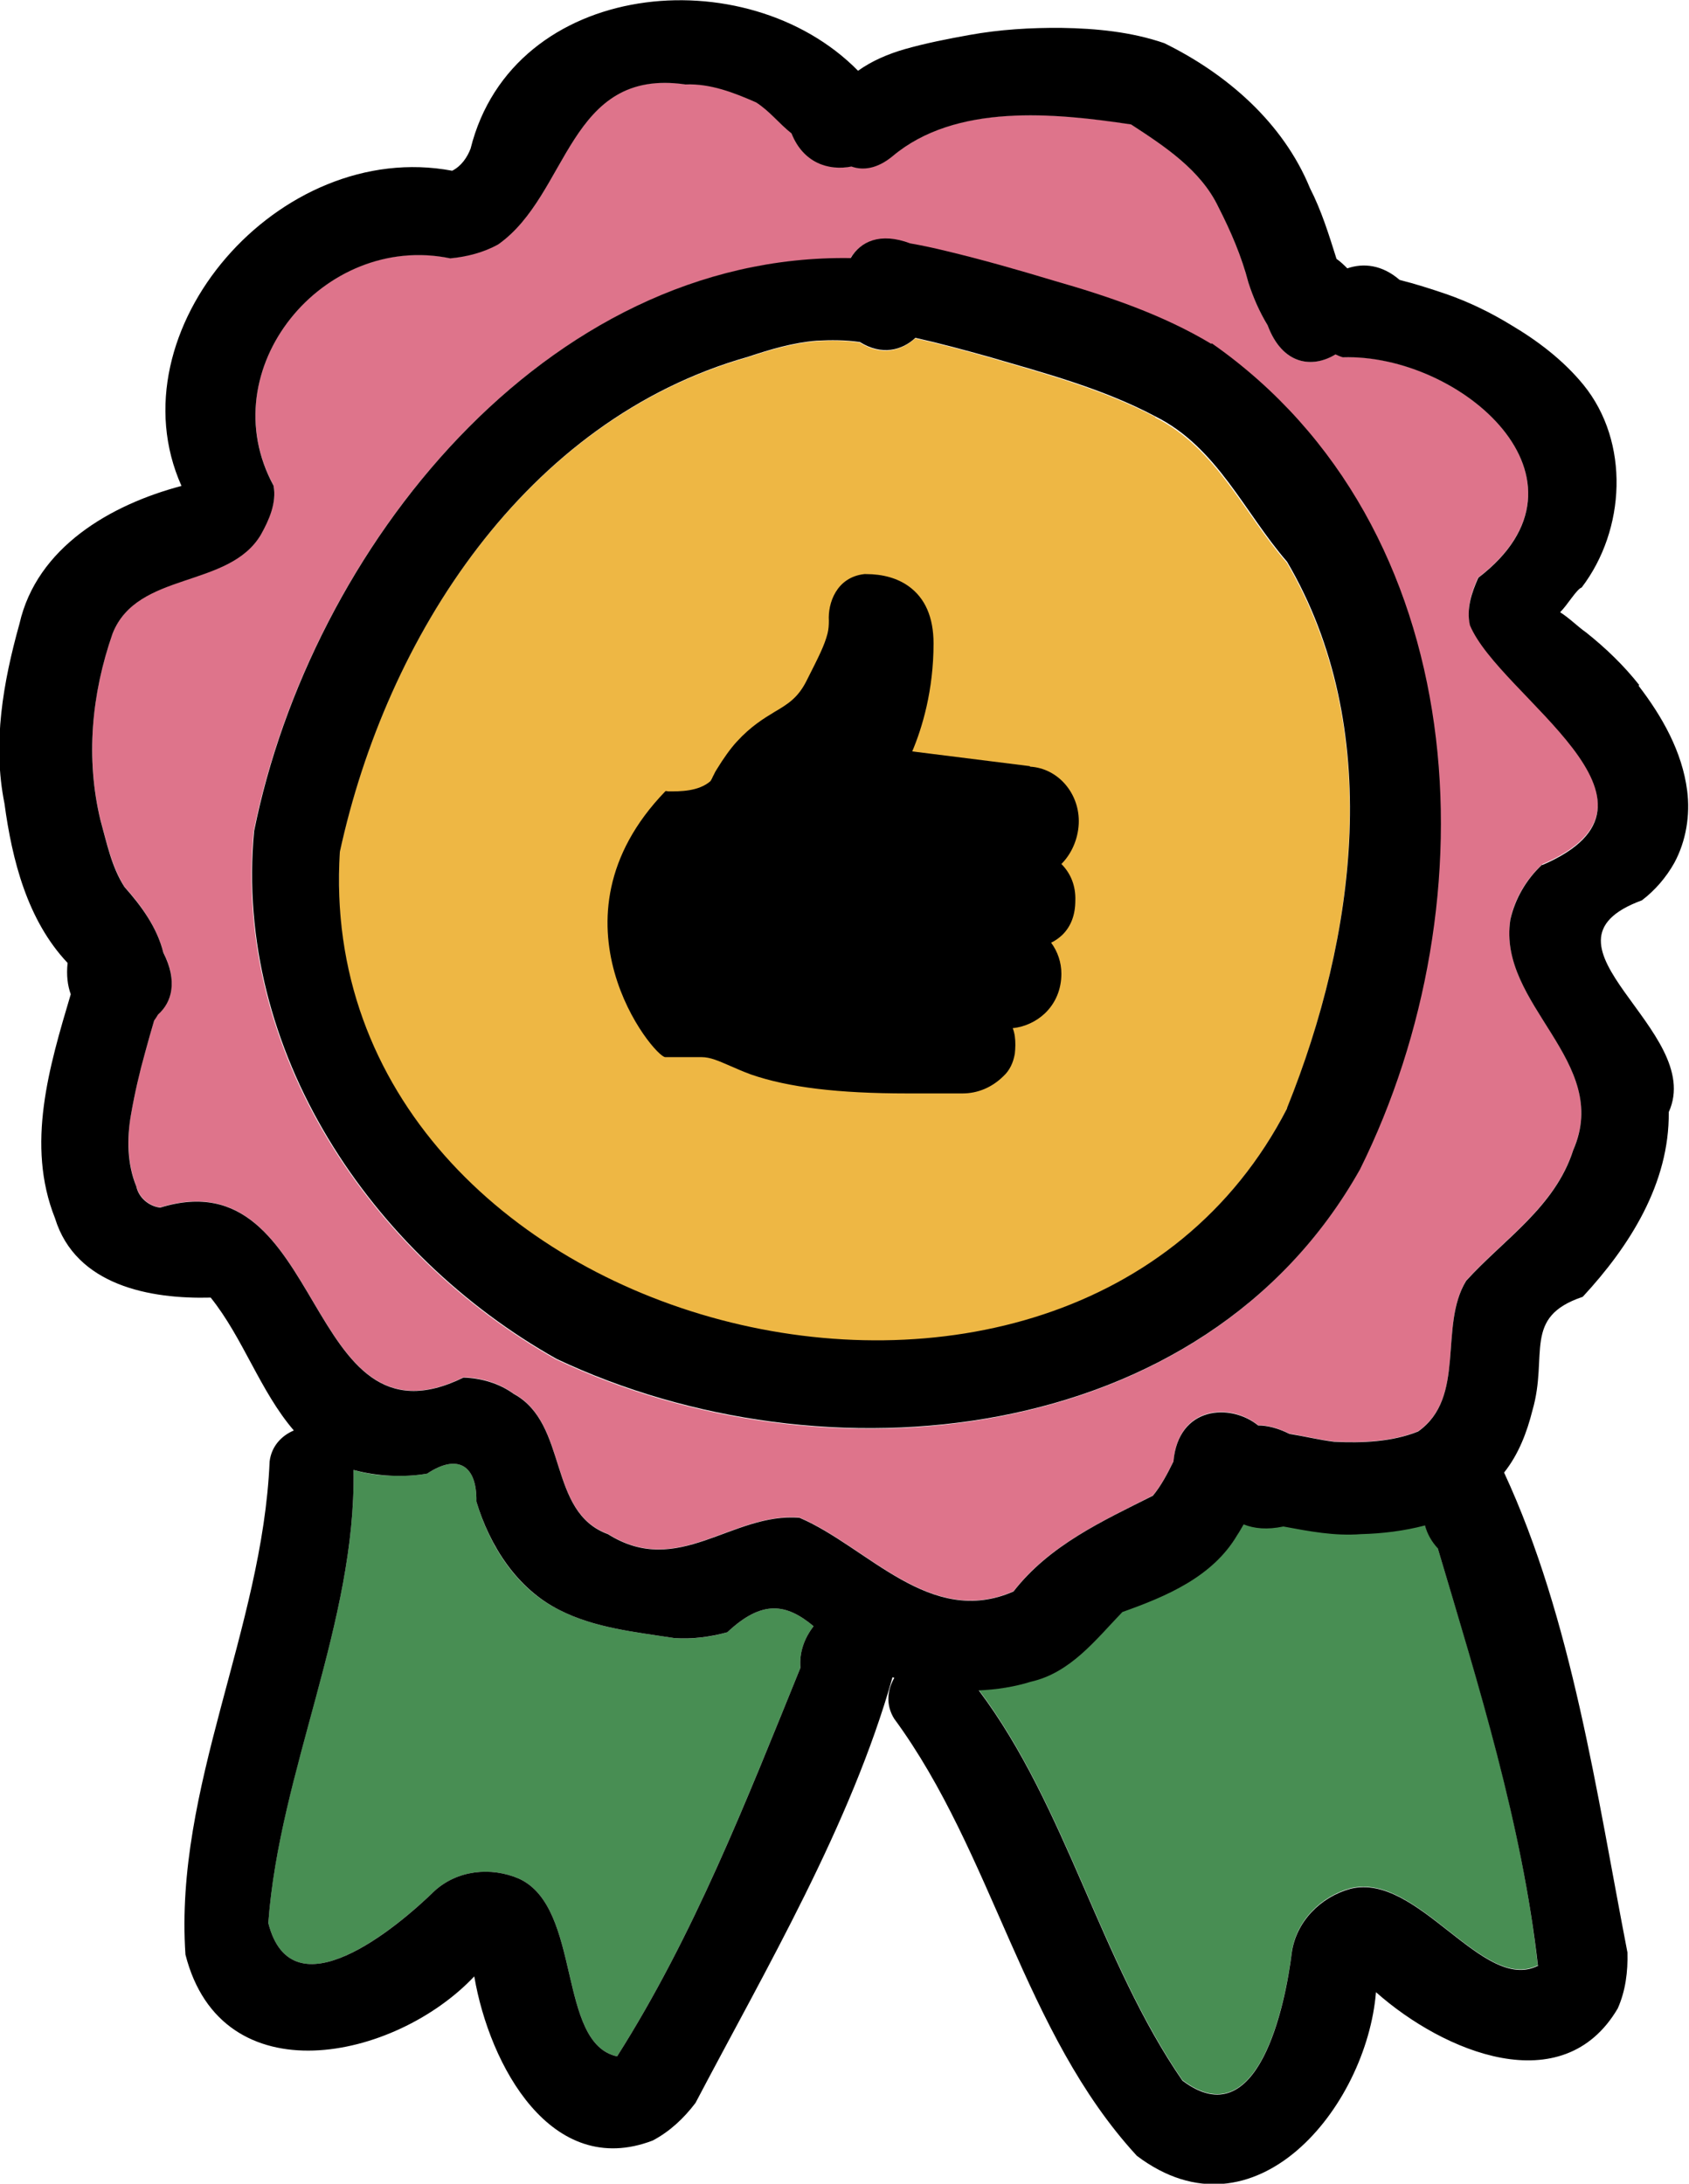
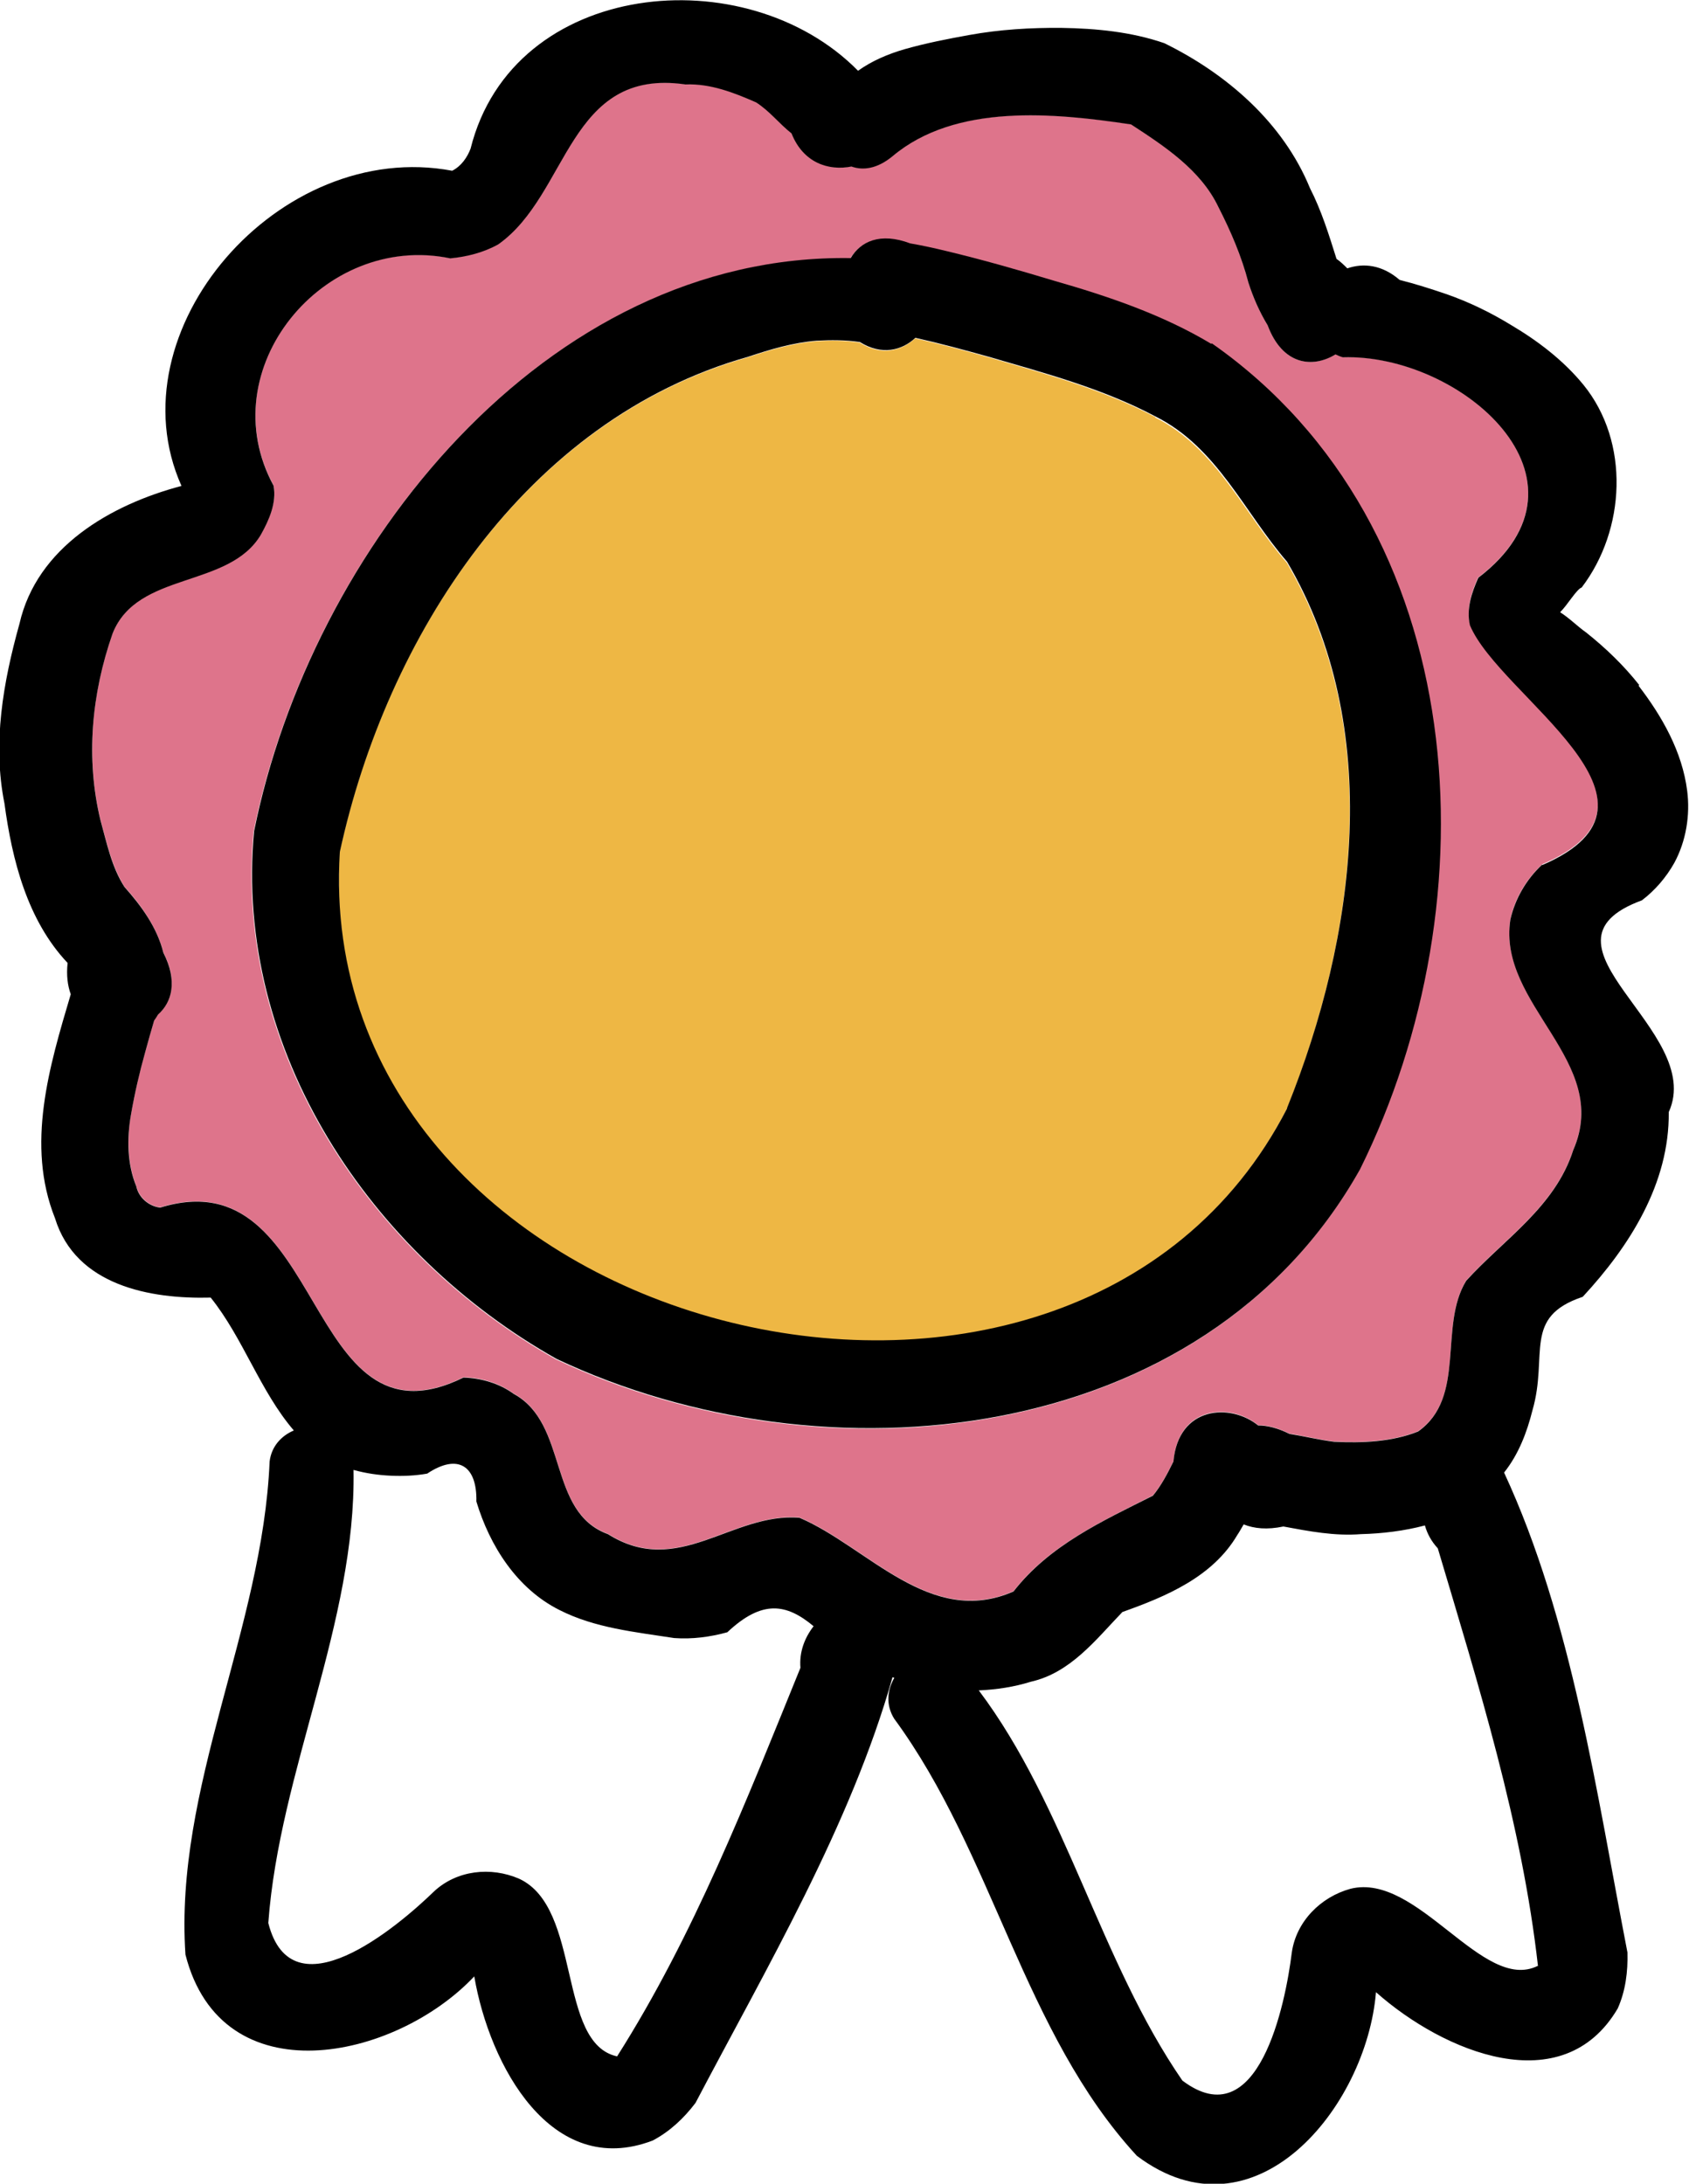
<svg xmlns="http://www.w3.org/2000/svg" id="Layer_2" data-name="Layer 2" viewBox="0 0 64.21 83">
  <defs>
    <style>
      .cls-1 {
        fill: #de748b;
      }

      .cls-2 {
        fill: #488e53;
      }

      .cls-3 {
        fill: #eeb744;
      }
    </style>
  </defs>
  <g id="Desktop3C">
    <g>
      <g id="Icons-Here">
        <g>
          <g>
-             <path class="cls-2" d="M54.17,57.96c-.8.21-1.63.31-2.43.33-.99.08-1.98-.11-2.95-.29-.62.13-1.11.08-1.51-.08-.08.13-.15.27-.24.4-.94,1.6-2.71,2.33-4.37,2.93-1.01,1.06-1.97,2.31-3.48,2.65-.65.2-1.31.31-1.98.33,3.32,4.41,4.61,10.28,7.74,14.83,2.89,2.19,3.92-2.91,4.16-4.87.17-1.18,1.1-2.11,2.23-2.42,2.56-.63,5.03,3.98,7.12,2.93-.6-5.42-2.25-10.68-3.81-15.89-.24-.26-.39-.55-.49-.87Z" />
-             <path class="cls-2" d="M27.65,62.04c-.66.19-1.34.27-2.02.22-1.48-.23-3.02-.38-4.37-1.07-1.62-.8-2.65-2.43-3.15-4.12.03-1.36-.7-1.84-1.87-1.06-.45.08-.91.1-1.37.08-.48-.01-.97-.08-1.43-.22.1,5.8-2.83,11.45-3.24,17.22.89,3.52,4.87.18,6.29-1.19.87-.82,2.17-.96,3.25-.49,2.39,1.11,1.43,6.25,3.72,6.75,2.92-4.6,4.92-9.74,6.97-14.77-.05-.59.16-1.14.5-1.58-1.03-.86-1.95-1.02-3.28.23Z" />
-           </g>
+             </g>
          <path class="cls-3" d="M43.92,15.85c-2-1.05-4.18-1.64-6.34-2.27-.92-.26-1.85-.51-2.79-.72-.52.48-1.28.68-2.11.16-.54-.08-1.1-.09-1.65-.05-.89.07-1.76.33-2.6.61-8.48,2.4-13.76,10.67-15.52,18.82-1.15,18.38,27.76,25.79,36.01,9.75,2.62-6.51,3.71-14.44,0-20.76-1.63-1.87-2.67-4.35-5-5.52Z" />
          <path class="cls-1" d="M56.2,21.95c4.88-3.73-.68-8.51-5.15-8.38-.11-.03-.19-.07-.28-.11-.86.54-2.01.43-2.58-1.11-.31-.51-.55-1.06-.73-1.62-.26-1-.67-1.95-1.14-2.87-.67-1.4-2.06-2.32-3.32-3.14-2.92-.44-6.66-.81-9.07,1.21h0c-.57.47-1.11.54-1.56.39-.85.17-1.82-.13-2.28-1.26-.47-.37-.84-.87-1.35-1.18-.84-.38-1.75-.73-2.68-.68-4.47-.65-4.42,4.18-7.12,6.08-.56.3-1.19.47-1.82.53-4.82-1-9.13,4.21-6.72,8.64.12.66-.18,1.3-.48,1.86-1.23,2.06-4.7,1.38-5.64,3.76-.8,2.28-1.03,4.73-.46,7.1.24.86.43,1.77.91,2.53.65.72,1.23,1.54,1.48,2.5.55,1.08.33,1.88-.2,2.35-.05.08-.09.15-.15.23-.12.4-.23.8-.34,1.2-.22.78-.4,1.57-.54,2.37-.16.9-.14,1.87.2,2.73.1.43.48.76.91.81,6.34-1.95,5.39,9.47,11.53,6.46.68.01,1.36.22,1.91.62,2.09,1.14,1.27,4.49,3.58,5.33,2.68,1.69,4.72-.84,7.29-.62,2.59,1.11,4.96,4.19,8.13,2.8,1.37-1.76,3.37-2.66,5.3-3.64.32-.39.56-.85.78-1.3.19-2.13,2.18-2.23,3.22-1.37.35,0,.74.1,1.19.32.57.09,1.12.23,1.7.3,1.07.05,2.19.01,3.19-.39,1.85-1.29.77-4.01,1.83-5.73,1.42-1.57,3.38-2.8,4.07-4.97,1.48-3.38-2.9-5.51-2.39-8.76.17-.8.61-1.53,1.21-2.09,5.62-2.41-1.62-6.4-2.75-9.12-.14-.62.07-1.24.32-1.8ZM51.68,44.47c-5.96,10.61-20.41,11.99-30.54,7.2-7.05-3.97-12.28-11.71-11.5-20.06,2.16-10.69,11.05-21.97,22.68-21.78.37-.63,1.12-.99,2.26-.56.46.08.92.18,1.37.29,1.38.33,2.75.72,4.1,1.13,2.07.59,4.13,1.3,5.98,2.4,9.96,6.97,10.7,21.19,5.63,31.4Z" />
          <path d="M46.05,13.07c-1.85-1.11-3.92-1.81-5.98-2.4-1.36-.41-2.72-.8-4.1-1.13-.45-.11-.91-.21-1.37-.29-1.14-.43-1.89-.07-2.26.56-11.63-.18-20.53,11.09-22.68,21.78-.78,8.35,4.45,16.1,11.5,20.06,10.13,4.79,24.58,3.41,30.54-7.2,5.07-10.21,4.33-24.43-5.63-31.4ZM48.93,42.13c-8.25,16.04-37.16,8.64-36.01-9.75,1.77-8.15,7.04-16.42,15.52-18.82.84-.28,1.71-.54,2.6-.61.55-.03,1.1-.03,1.65.05.83.52,1.6.32,2.11-.16.94.21,1.86.46,2.79.72,2.16.63,4.34,1.21,6.34,2.27,2.34,1.17,3.37,3.64,5,5.52,3.71,6.32,2.62,14.26,0,20.76Z" />
          <path d="M62.32,26.04c-.59-.75-1.28-1.41-2.02-2-.34-.24-.64-.55-.99-.77.27-.26.63-.88.82-.94,1.67-2.19,1.84-5.52.07-7.7-.76-.93-1.73-1.67-2.76-2.28-.77-.47-1.59-.87-2.45-1.17-.59-.2-1.18-.39-1.78-.54-.67-.58-1.38-.65-1.99-.44-.12-.12-.25-.25-.41-.36-.29-.92-.57-1.83-1.01-2.69-1.02-2.49-3.17-4.35-5.54-5.51-1.25-.43-2.59-.56-3.91-.58-1.17-.01-2.34.06-3.5.27-.83.15-1.65.31-2.46.54-.62.18-1.24.44-1.77.82h0c-4.25-4.32-13.12-3.48-14.73,2.96-.13.34-.36.67-.7.84-6.57-1.24-12.93,6.08-10.29,11.98-2.69.71-5.5,2.33-6.16,5.24-.62,2.22-1.03,4.54-.57,6.83.29,2.15.87,4.44,2.4,6.06-.05.47,0,.86.12,1.19-.82,2.76-1.71,5.72-.6,8.51.79,2.57,3.63,3.08,5.92,3.02,1.23,1.53,1.88,3.56,3.16,5.05-.47.2-.85.6-.92,1.18h0c-.27,6.38-3.63,12.38-3.2,18.74,1.38,5.43,7.97,4.02,10.98.83.58,3.39,2.93,7.71,6.78,6.24.65-.34,1.19-.85,1.63-1.43,2.7-5.14,5.9-10.56,7.49-16.18.02,0,.05.02.07.02-.27.46-.33,1.03-.01,1.55h0c3.78,5.14,4.91,11.93,9.23,16.62,4.47,3.37,8.73-1.84,9.09-6.22,2.57,2.28,7.1,4.17,9.19.62.3-.67.39-1.41.37-2.13-1.17-6.03-2.1-12.66-4.69-18.24.55-.69.87-1.53,1.08-2.37.61-2.11-.39-3.54,1.91-4.31,1.78-1.92,3.3-4.31,3.27-7.02,1.42-3.12-5.57-6.38-1.02-8.05.5-.38.92-.87,1.23-1.42.45-.83.61-1.82.49-2.75-.19-1.48-.95-2.82-1.85-3.99ZM30.43,63.39c-2.05,5.04-4.05,10.17-6.97,14.77-2.29-.5-1.33-5.64-3.72-6.75-1.08-.47-2.38-.33-3.25.49-1.41,1.37-5.4,4.71-6.29,1.19.42-5.77,3.34-11.42,3.24-17.22.47.13.95.2,1.43.22.46.02.92,0,1.37-.08,1.17-.78,1.9-.3,1.87,1.06.51,1.69,1.54,3.31,3.15,4.12,1.35.69,2.89.84,4.37,1.07.68.05,1.37-.04,2.02-.22,1.33-1.25,2.25-1.09,3.28-.23-.34.44-.55.98-.5,1.58ZM58.46,74.72c-2.09,1.04-4.56-3.57-7.12-2.93-1.13.31-2.06,1.24-2.23,2.42-.24,1.96-1.27,7.05-4.16,4.87-3.13-4.54-4.42-10.42-7.74-14.83.67-.03,1.34-.13,1.98-.33,1.51-.34,2.47-1.6,3.48-2.65,1.66-.59,3.43-1.33,4.37-2.93.09-.13.16-.27.24-.4.4.16.89.21,1.51.08.97.18,1.95.37,2.95.29.8-.02,1.64-.12,2.43-.33.09.32.25.61.49.87,1.55,5.21,3.2,10.47,3.81,15.89ZM58.63,32.86c-.6.56-1.03,1.29-1.21,2.09-.51,3.25,3.87,5.38,2.39,8.76-.69,2.17-2.65,3.4-4.07,4.97-1.06,1.72.02,4.43-1.83,5.73-1,.4-2.13.44-3.19.39-.57-.07-1.13-.21-1.7-.3-.44-.22-.84-.32-1.19-.32-1.04-.85-3.03-.75-3.22,1.37-.22.45-.46.91-.78,1.3-1.93.97-3.93,1.88-5.3,3.64-3.17,1.39-5.54-1.69-8.13-2.8-2.57-.22-4.61,2.31-7.29.62-2.31-.84-1.49-4.19-3.58-5.33-.55-.4-1.23-.6-1.91-.62-6.14,3.01-5.19-8.42-11.53-6.46-.43-.05-.82-.38-.91-.81-.35-.86-.36-1.82-.2-2.73.14-.8.32-1.59.54-2.37.11-.4.22-.8.34-1.2.06-.08.1-.15.15-.23.53-.47.75-1.27.2-2.35-.24-.96-.83-1.77-1.48-2.5-.49-.76-.67-1.67-.91-2.53-.57-2.36-.34-4.81.46-7.1.94-2.38,4.42-1.7,5.64-3.76.31-.56.6-1.2.48-1.86-2.41-4.43,1.9-9.64,6.72-8.64.63-.06,1.26-.22,1.82-.53,2.7-1.9,2.65-6.73,7.12-6.08.94-.04,1.84.31,2.68.68.51.32.88.81,1.35,1.18.45,1.13,1.42,1.43,2.28,1.26.45.16.99.08,1.56-.39h0c2.4-2.02,6.15-1.65,9.07-1.21,1.26.82,2.65,1.73,3.32,3.14.47.92.88,1.87,1.14,2.87.18.56.42,1.11.73,1.62.57,1.53,1.72,1.64,2.58,1.11.09.04.17.08.28.11,4.47-.14,10.03,4.65,5.15,8.38-.25.56-.46,1.18-.32,1.8,1.13,2.72,8.37,6.71,2.75,9.12Z" />
        </g>
      </g>
-       <path d="M39.15,29.12l-4.47-.56c.38-.9.81-2.32.81-4.1,0-1-.32-1.73-.95-2.18-.42-.3-.97-.46-1.62-.46h-.06c-1.07.12-1.39,1.12-1.35,1.77,0,.17-.01.33-.05.49-.12.46-.32.85-.79,1.78l-.02.04c-.32.62-.68.85-1.19,1.15-.43.26-.92.56-1.45,1.14-.24.26-.51.64-.76,1.05-.04.06-.08.13-.11.2,0,0,0,.01-.01.02-.01.02-.03.05-.04.08-.02.05-.05.1-.08.15-.46.4-1.17.39-1.6.39-.04,0-.1-.03-.12,0-4.72,4.89-.42,10.1,0,10.1h1.38c.34,0,.66.15,1.08.33.23.1.5.22.8.33,1.42.49,3.31.72,5.94.72.51,0,2.1,0,2.1,0,.57,0,1.11-.22,1.55-.65.24-.22.38-.51.44-.86.01-.08.02-.24.02-.33,0-.23-.02-.44-.1-.64.46-.05.89-.25,1.22-.56.41-.39.63-.92.63-1.51,0-.43-.14-.84-.39-1.18.15-.07.29-.17.42-.29.33-.32.5-.76.5-1.31.02-.55-.17-1.03-.53-1.39.38-.38.63-.93.66-1.53.05-1.14-.78-2.11-1.85-2.17Z" />
    </g>
  </g>
</svg>